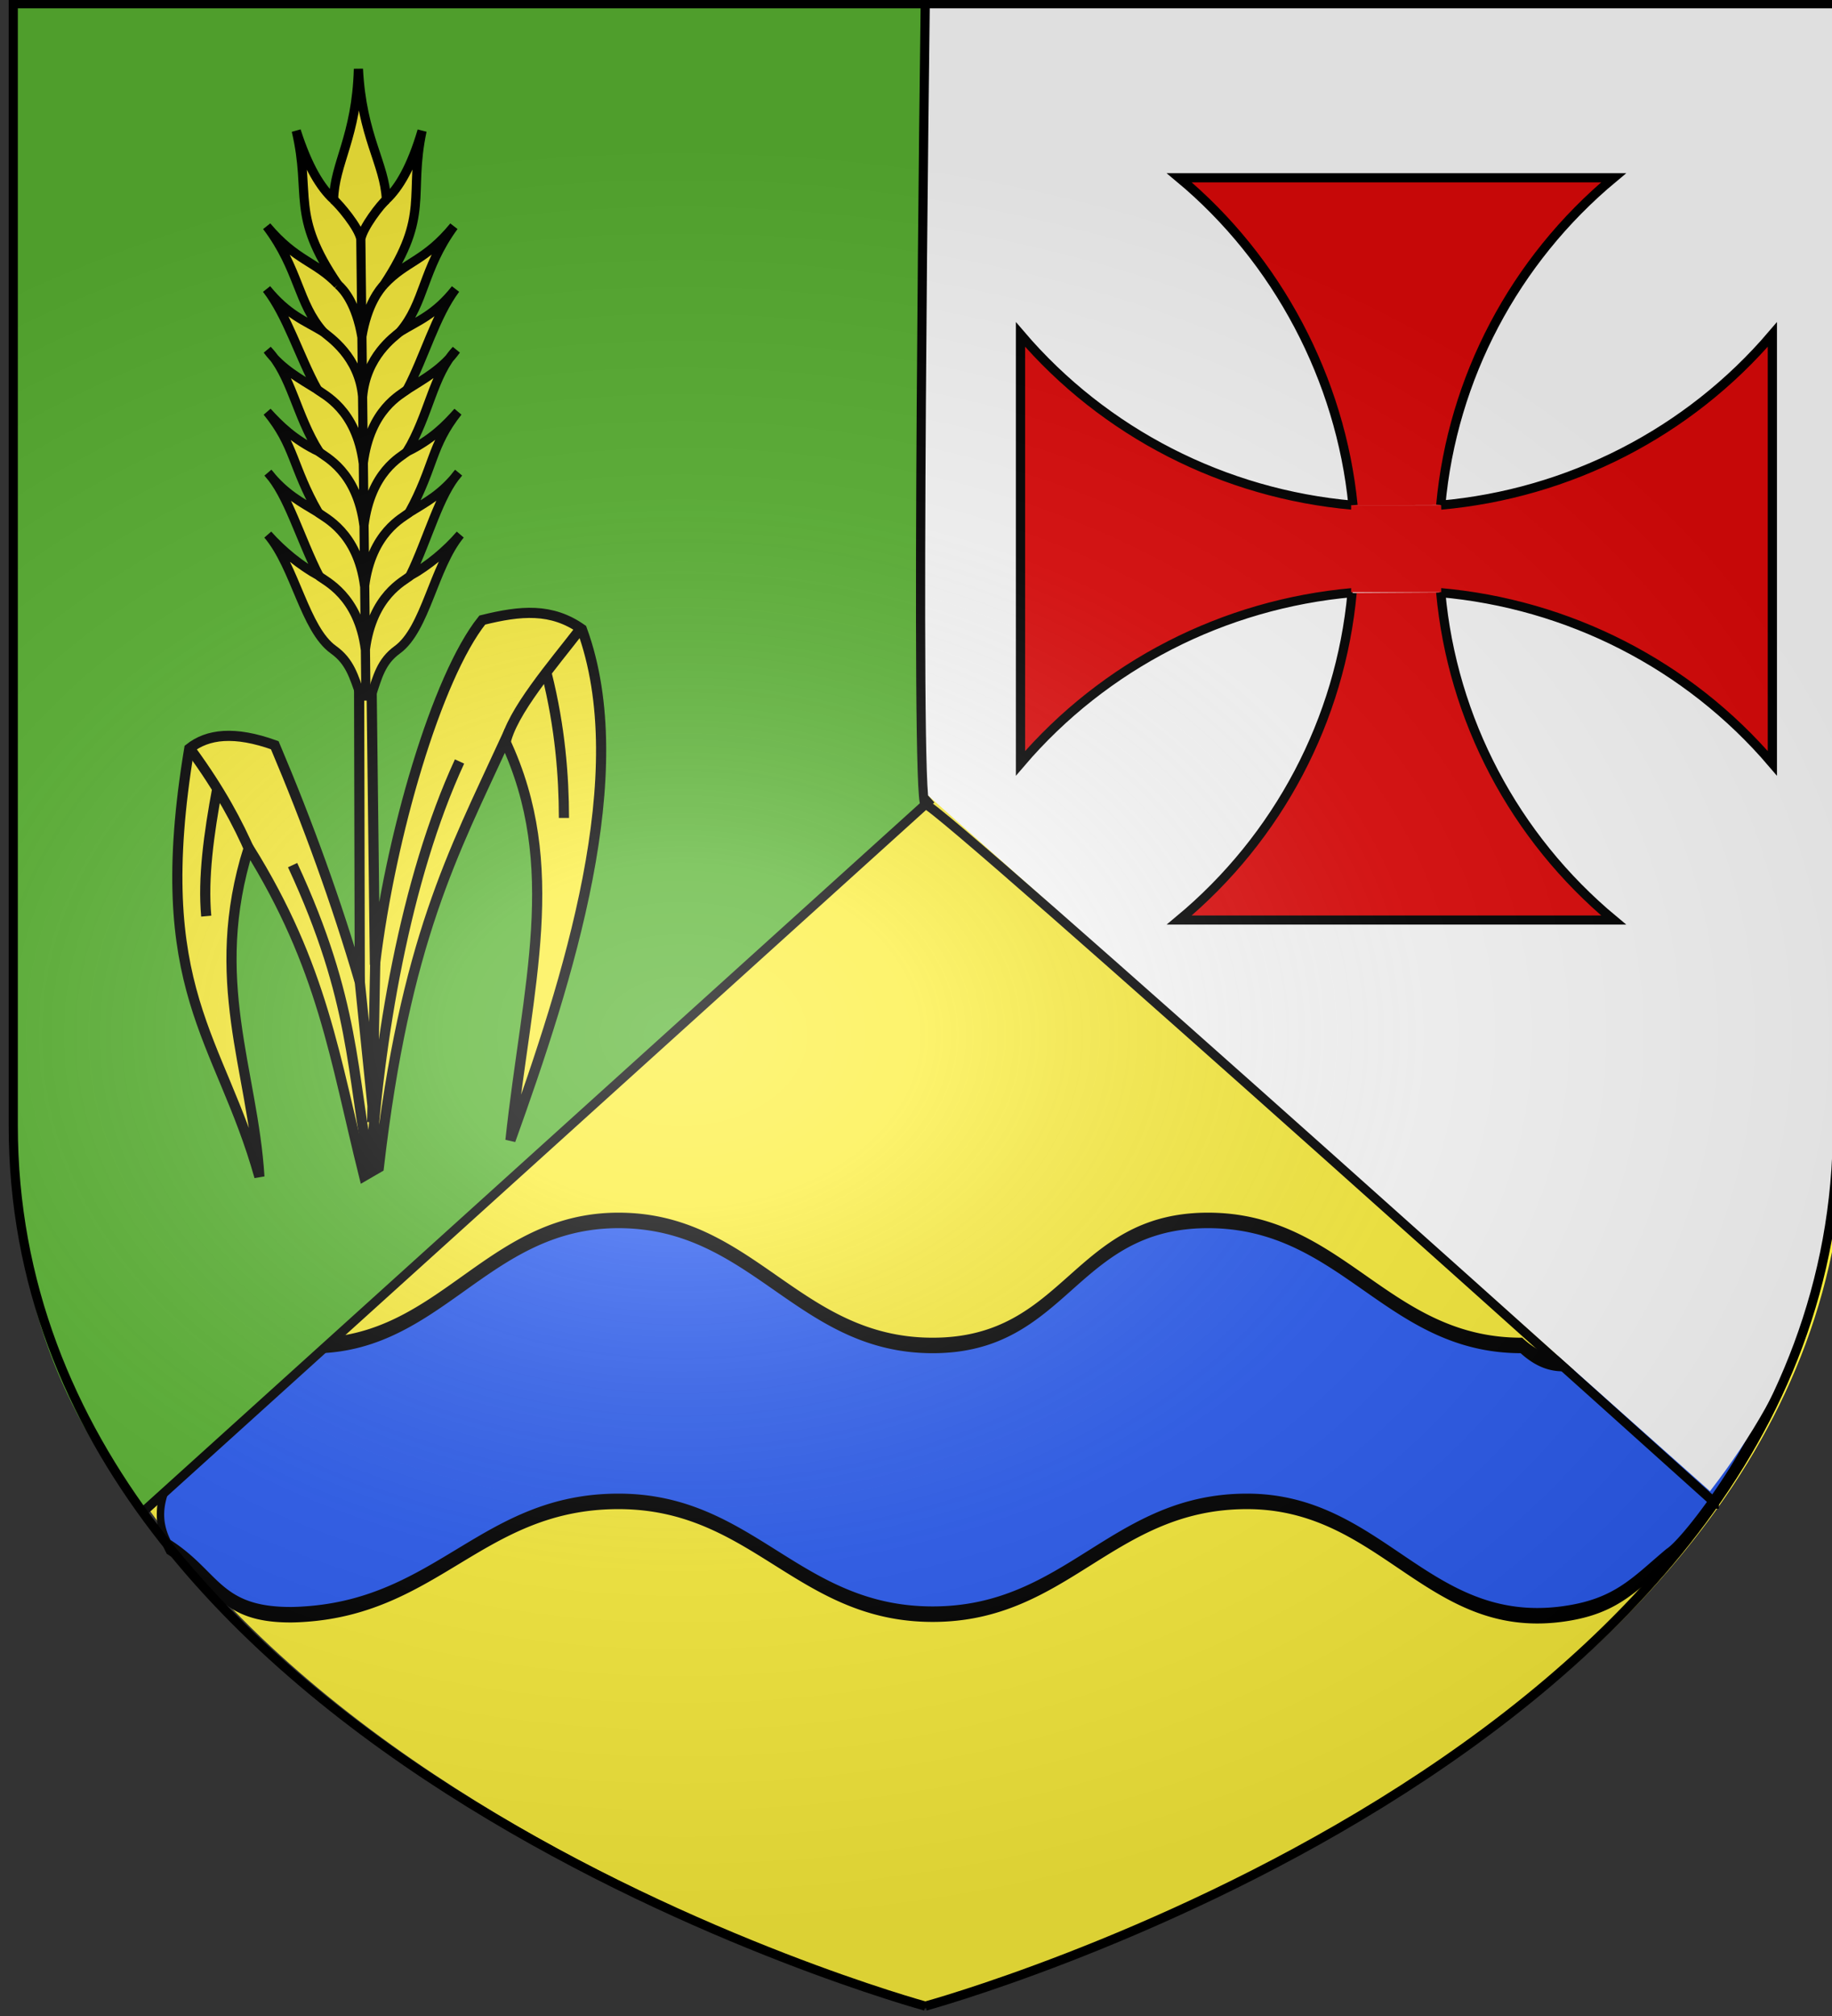
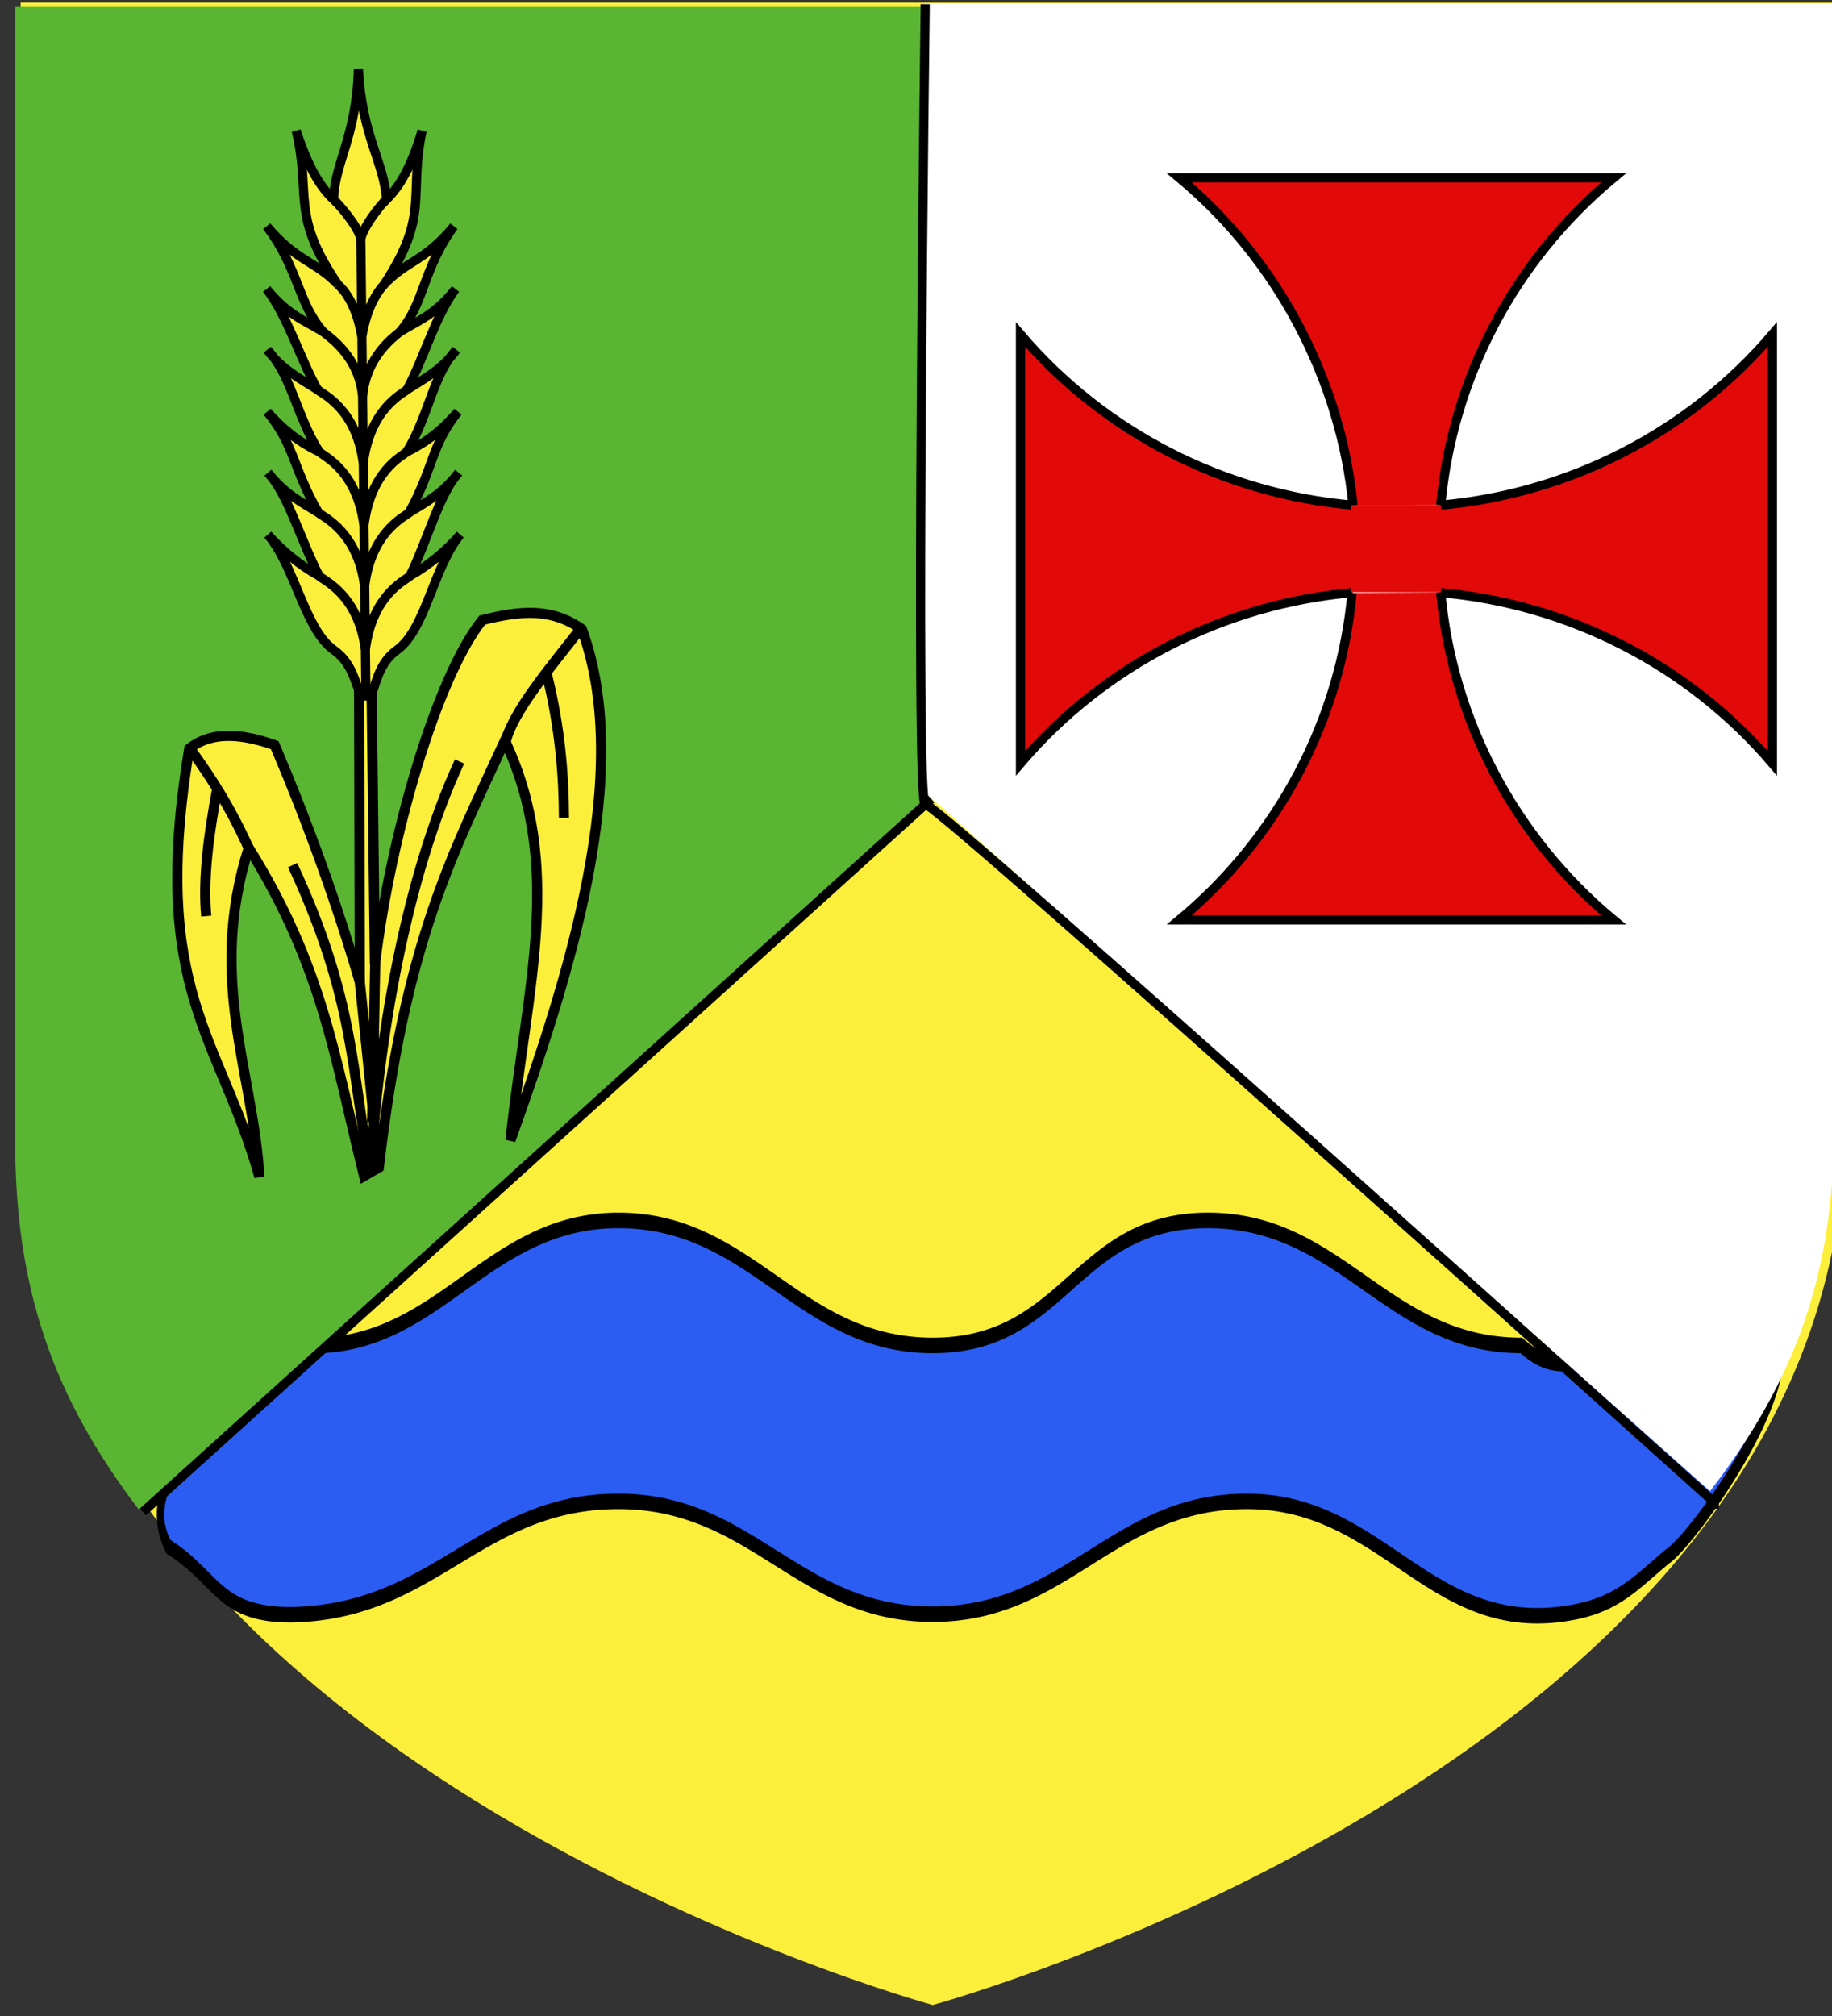
<svg xmlns="http://www.w3.org/2000/svg" xmlns:xlink="http://www.w3.org/1999/xlink" width="600" height="660" viewBox="-300 -300 600 660">
  <rect x="-300" y="-300" width="600" height="660" fill="#333333" stroke="none" />
  <defs>
    <g id="b">
      <path id="a" d="M0 0v1h.5z" transform="rotate(18 3.157 -.5)" />
      <use xlink:href="#a" width="810" height="540" transform="scale(-1 1)" />
    </g>
    <g id="d">
      <use xlink:href="#b" width="810" height="540" transform="rotate(72)" />
      <use xlink:href="#b" width="810" height="540" transform="rotate(144)" />
    </g>
    <g id="f">
      <path id="e" d="M0 0v1h.5z" transform="rotate(18 3.157 -.5)" />
      <use xlink:href="#e" width="810" height="540" transform="scale(-1 1)" />
    </g>
    <g id="g">
      <use xlink:href="#f" width="810" height="540" transform="rotate(72)" />
      <use xlink:href="#f" width="810" height="540" transform="rotate(144)" />
    </g>
    <g id="i">
      <path id="h" d="M0 0v1h.5z" transform="rotate(18 3.157 -.5)" />
      <use xlink:href="#h" width="810" height="540" transform="scale(-1 1)" />
    </g>
    <g id="j">
      <use xlink:href="#i" width="810" height="540" transform="rotate(72)" />
      <use xlink:href="#i" width="810" height="540" transform="rotate(144)" />
    </g>
    <g id="l">
      <path id="k" d="M0 0v1h.5z" transform="rotate(18 3.157 -.5)" />
      <use xlink:href="#k" width="810" height="540" transform="scale(-1 1)" />
    </g>
    <g id="m">
      <use xlink:href="#l" width="810" height="540" transform="rotate(72)" />
      <use xlink:href="#l" width="810" height="540" transform="rotate(144)" />
    </g>
    <g id="o">
      <path id="n" d="M0 0v1h.5z" transform="rotate(18 3.157 -.5)" />
      <use xlink:href="#n" width="810" height="540" transform="scale(-1 1)" />
    </g>
    <g id="p">
      <use xlink:href="#o" width="810" height="540" transform="rotate(72)" />
      <use xlink:href="#o" width="810" height="540" transform="rotate(144)" />
    </g>
    <g id="r">
      <path id="q" d="M0 0v1h.5z" transform="rotate(18 3.157 -.5)" />
      <use xlink:href="#q" width="810" height="540" transform="scale(-1 1)" />
    </g>
    <g id="s">
      <use xlink:href="#r" width="810" height="540" transform="rotate(72)" />
      <use xlink:href="#r" width="810" height="540" transform="rotate(144)" />
    </g>
    <g id="v">
      <path id="u" d="M0 0v1h.5z" transform="rotate(18 3.157 -.5)" />
      <use xlink:href="#u" width="810" height="540" transform="scale(-1 1)" />
    </g>
    <g id="w">
      <use xlink:href="#v" width="810" height="540" transform="rotate(72)" />
      <use xlink:href="#v" width="810" height="540" transform="rotate(144)" />
    </g>
    <g id="y">
      <path id="x" d="M0 0v1h.5z" transform="rotate(18 3.157 -.5)" />
      <use xlink:href="#x" width="810" height="540" transform="scale(-1 1)" />
    </g>
    <g id="z">
      <use xlink:href="#y" width="810" height="540" transform="rotate(72)" />
      <use xlink:href="#y" width="810" height="540" transform="rotate(144)" />
    </g>
    <radialGradient xlink:href="#A" id="B" cx="221.445" cy="226.331" r="300" fx="221.445" fy="226.331" gradientTransform="matrix(1.354 0 0 .977 -376.668 -182.207)" gradientUnits="userSpaceOnUse" />
    <linearGradient id="A">
      <stop offset="0" style="stop-color:white;stop-opacity:.314" />
      <stop offset=".19" style="stop-color:white;stop-opacity:.251" />
      <stop offset=".6" style="stop-color:#6b6b6b;stop-opacity:.125" />
      <stop offset="1" style="stop-color:black;stop-opacity:.125" />
    </linearGradient>
  </defs>
  <g style="display:inline">
    <path d="M5.484 356.398s298.722-81.384 298.722-288.214v-367.338h-597.445V68.184c0 206.83 298.723 288.214 298.723 288.214" style="display:inline;fill:#fcef3c;fill-opacity:1;fill-rule:evenodd;stroke:none;stroke-width:3;stroke-linecap:butt;stroke-linejoin:miter;stroke-miterlimit:4;stroke-dasharray:none;stroke-opacity:1" />
    <g style="display:inline;fill:#2b5df2;stroke-width:.853">
      <path d="M78.918 441.528c-25.532-.081-25.56 6.031-42.745 11.201-13.724 12.449 25.832 25.298 47.043 33.274 46.705-.942 62.289 20.654 109.015 20.654s62.289-20.654 109.015-20.654 48.8 20.654 95.526 20.654 62.002-20.654 108.728-20.654c17.447-7.663 31.638 1.472 54.567 4.51 76.17 10.087 6.92-36.118-3.841-39.342-11.897-4.736-18.052-8.399-36.918-9.555-46.373-2.842-62.29 18.632-109.015 18.632s-62.321-18.632-109.047-18.632-62.29 18.632-109.015 18.632-62.337-17.203-109.015-18.632a159 159 0 0 0-4.298-.088z" style="display:inline;fill:#2b5df2;fill-opacity:1;fill-rule:evenodd;stroke:#000;stroke-width:2.56;stroke-linecap:butt;stroke-linejoin:miter;stroke-miterlimit:4;stroke-dasharray:none;stroke-opacity:1" transform="matrix(.944 0 0 -1.982 -278.916 1103.735)" />
    </g>
    <path d="M-254.379 194.406c-27.899-36.526-41.009-72.42-40.634-122.564v-369.554H3.326v260.506z" style="display:inline;fill:#5ab532;stroke:none;stroke-width:3.003;stroke-linecap:butt;stroke-linejoin:miter;stroke-miterlimit:4;stroke-dasharray:none;stroke-opacity:1" />
    <path d="M260.046 188.186c27.9-36.145 41.01-71.665 40.635-121.284v-365.698H2.342v257.788z" style="display:inline;fill:#fff;stroke:none;stroke-width:2.988;stroke-linecap:butt;stroke-linejoin:miter;stroke-miterlimit:4;stroke-dasharray:none;stroke-opacity:1" />
    <path d="M3.017-298.629s-3.424 262.792 0 261.936 259.08 229.12 259.08 229.12h.855M-253.207 194.995 5.017-38.405" style="display:inline;fill:none;stroke:#000;stroke-width:3;stroke-linecap:butt;stroke-linejoin:miter;stroke-miterlimit:4;stroke-dasharray:none;stroke-opacity:1" />
    <g stroke="#000">
      <path fill="#fcef3c" fill-rule="evenodd" stroke-width="3.328" d="M-175.938 82.212c8.623-74.316 24.46-103.161 41.304-139.756 19.36 41.21 7.247 80.372 1.809 130.868 18.928-52.798 40.687-120.157 23.391-167.345-9.95-7.007-19.964-6.121-32.616-2.984-14.913 18.638-30.14 70.861-35.16 112.87l-1.128-94.423-4.058-.062.228 100.091c-7.594-25.936-16.934-51.766-27.842-77.499-13.224-4.758-22.006-3.667-28 1.098-13.168 79.399 10.108 94.37 22.964 140.17-2.147-34.83-17.075-64.51-3.502-107.686 24.321 39.032 28.103 68.599 37.792 107.45z" />
      <path fill="none" stroke-width="3.328" d="M-228.8-42.087c-2.819 15.105-4.793 29.628-3.654 42.014m14.642-20.547c-4.294-9.953-10.09-20.779-19.538-33.727m87.855 3.642c-17.81 38.529-26.674 91.936-29.182 134.02-6.41-32.107-4.68-55.256-25.49-100.097m83.223-62.632c4.406 17.606 5.611 33.452 5.642 47.19m-19.256-24.077c1.87-10.31 15.739-26.244 24.795-38.012M-177.072 13.05l-1.026 54.326m-4.412-49.303 6.572 64.139" />
      <path fill="#fcef3c" fill-rule="evenodd" stroke-width="3" d="M-178.45-72.132c2.156-6.426 3.252-11.273 8.579-15.154 9.286-6.765 11.836-27.086 20.6-37.687-4.766 5.463-10.25 9.983-16.465 13.545 6.042-12.529 9.531-26.639 15.912-33.796-5.356 6.968-10.763 9.711-16.163 13.034 8.292-15.295 7.067-21.742 15.942-32.994-4.052 4.543-8.453 9.047-16.716 13.122 7.382-12.282 8.454-25.066 16.162-33.374-4.405 6.227-10.795 9.656-16.052 12.969 5.768-11.033 9.247-24.11 15.831-32.904-6.72 8.523-12.304 10.357-18.198 14.013 8.168-9.529 7.364-20.443 17.652-34.55-9.49 11.557-15.599 11.282-22.829 19.045 15.13-22.938 7.934-28.992 12.425-50.326-3.577 12.029-7.544 18.549-11.691 22.524-.542-11.893-8.008-20.523-9.157-42.785-.611 22.262-7.87 30.892-8.124 42.785-4.243-3.975-8.368-10.495-12.235-22.524 5.006 21.334-2.043 27.388 13.64 50.326-7.417-7.763-13.52-7.488-23.288-19.045 10.628 14.107 10.087 25.021 18.485 34.55-5.981-3.656-11.61-5.49-18.536-14.013 6.797 8.794 10.592 21.871 16.626 32.904-5.337-3.313-11.81-6.742-16.365-12.969 7.908 8.308 9.29 21.092 16.968 33.374-8.362-4.075-12.872-8.58-17.033-13.122 9.146 11.252 8.077 17.7 16.738 32.994-5.48-3.323-10.953-6.066-16.477-13.034 6.553 7.157 10.383 21.267 16.728 33.796-6.301-3.562-11.895-8.082-16.793-13.545 9.02 10.6 12.061 30.922 21.51 37.687 5.421 3.88 6.634 8.728 8.945 15.154z" />
      <path fill="none" stroke-width="3" d="M-180.34-87.3c2.278-17.838 12.69-22.465 14.604-24.128m-14.854 3.365c2.278-17.837 12.69-22.464 14.603-24.127m-14.812 4.256c2.277-17.837 12.124-22.464 14.038-24.128m-14.263 3.722c2.278-17.837 12.46-22.464 14.373-24.127m-14.588 2.338c1.143-13.237 10.308-19.566 12.221-21.23m-12.473 1.63c1.836-10.843 5.828-15.47 7.296-17.134m-7.63-14.89c.702-3.849 6.45-11.248 8.364-12.912M-180.34-87.3c-2.278-17.837-13.239-22.464-15.152-24.127m14.901 3.365c-2.278-17.837-13.238-22.464-15.152-24.127m14.943 4.256c-2.278-17.837-12.735-22.464-14.648-24.128m14.423 3.722c-2.278-17.837-13.112-22.464-15.026-24.127m14.81 2.338c-1.143-13.237-10.986-19.566-12.9-21.23m12.649 1.63c-1.837-10.843-5.932-15.47-7.846-17.134m7.512-14.89c-.703-3.849-7.003-11.248-8.917-12.912m10.603 163.603-1.686-150.691" />
    </g>
  </g>
  <g style="display:inline">
    <g style="display:inline;stroke-width:2.208">
      <path d="M238.82 238.245C229.927 146.95 184.848 59.668 114 0h312c-71.445 60.172-115.79 145.886-124.158 238.062m-.027 63.569C310.112 393.924 354.475 479.761 426 540H114c71.422-60.152 115.76-145.83 124.15-237.972m63.541-63.848C393.961 229.869 479.775 185.509 540 114v312c-60.37-71.682-146.454-116.083-238.979-124.24m-62.592.05C146.113 310.092 60.25 354.46 0 426V114c60.333 71.636 146.345 116.027 238.803 124.224" style="fill:#e20909;stroke:#000;stroke-width:6.625;stroke-miterlimit:4;stroke-dasharray:none;stroke-opacity:1" transform="matrix(.456 0 0 .45 34.225 -241.8)" />
      <path d="M-599.544 96.259h64.669v63.285h-64.669z" style="fill:#e20909;stroke:none;stroke-width:6.625;stroke-miterlimit:4;stroke-dasharray:none;stroke-opacity:1" transform="matrix(.456 0 0 .45 415.902 -177.93)" />
    </g>
  </g>
  <g style="display:inline">
-     <path d="M3.065 356.767s298.723-81.384 298.723-288.213v-367.339h-597.445V68.554c0 206.83 298.722 288.213 298.722 288.213z" style="display:inline;fill:url(#B);fill-opacity:1;fill-rule:evenodd;stroke:#000;stroke-width:3;stroke-linecap:butt;stroke-linejoin:miter;stroke-miterlimit:4;stroke-dasharray:none;stroke-opacity:1" />
-   </g>
+     </g>
</svg>